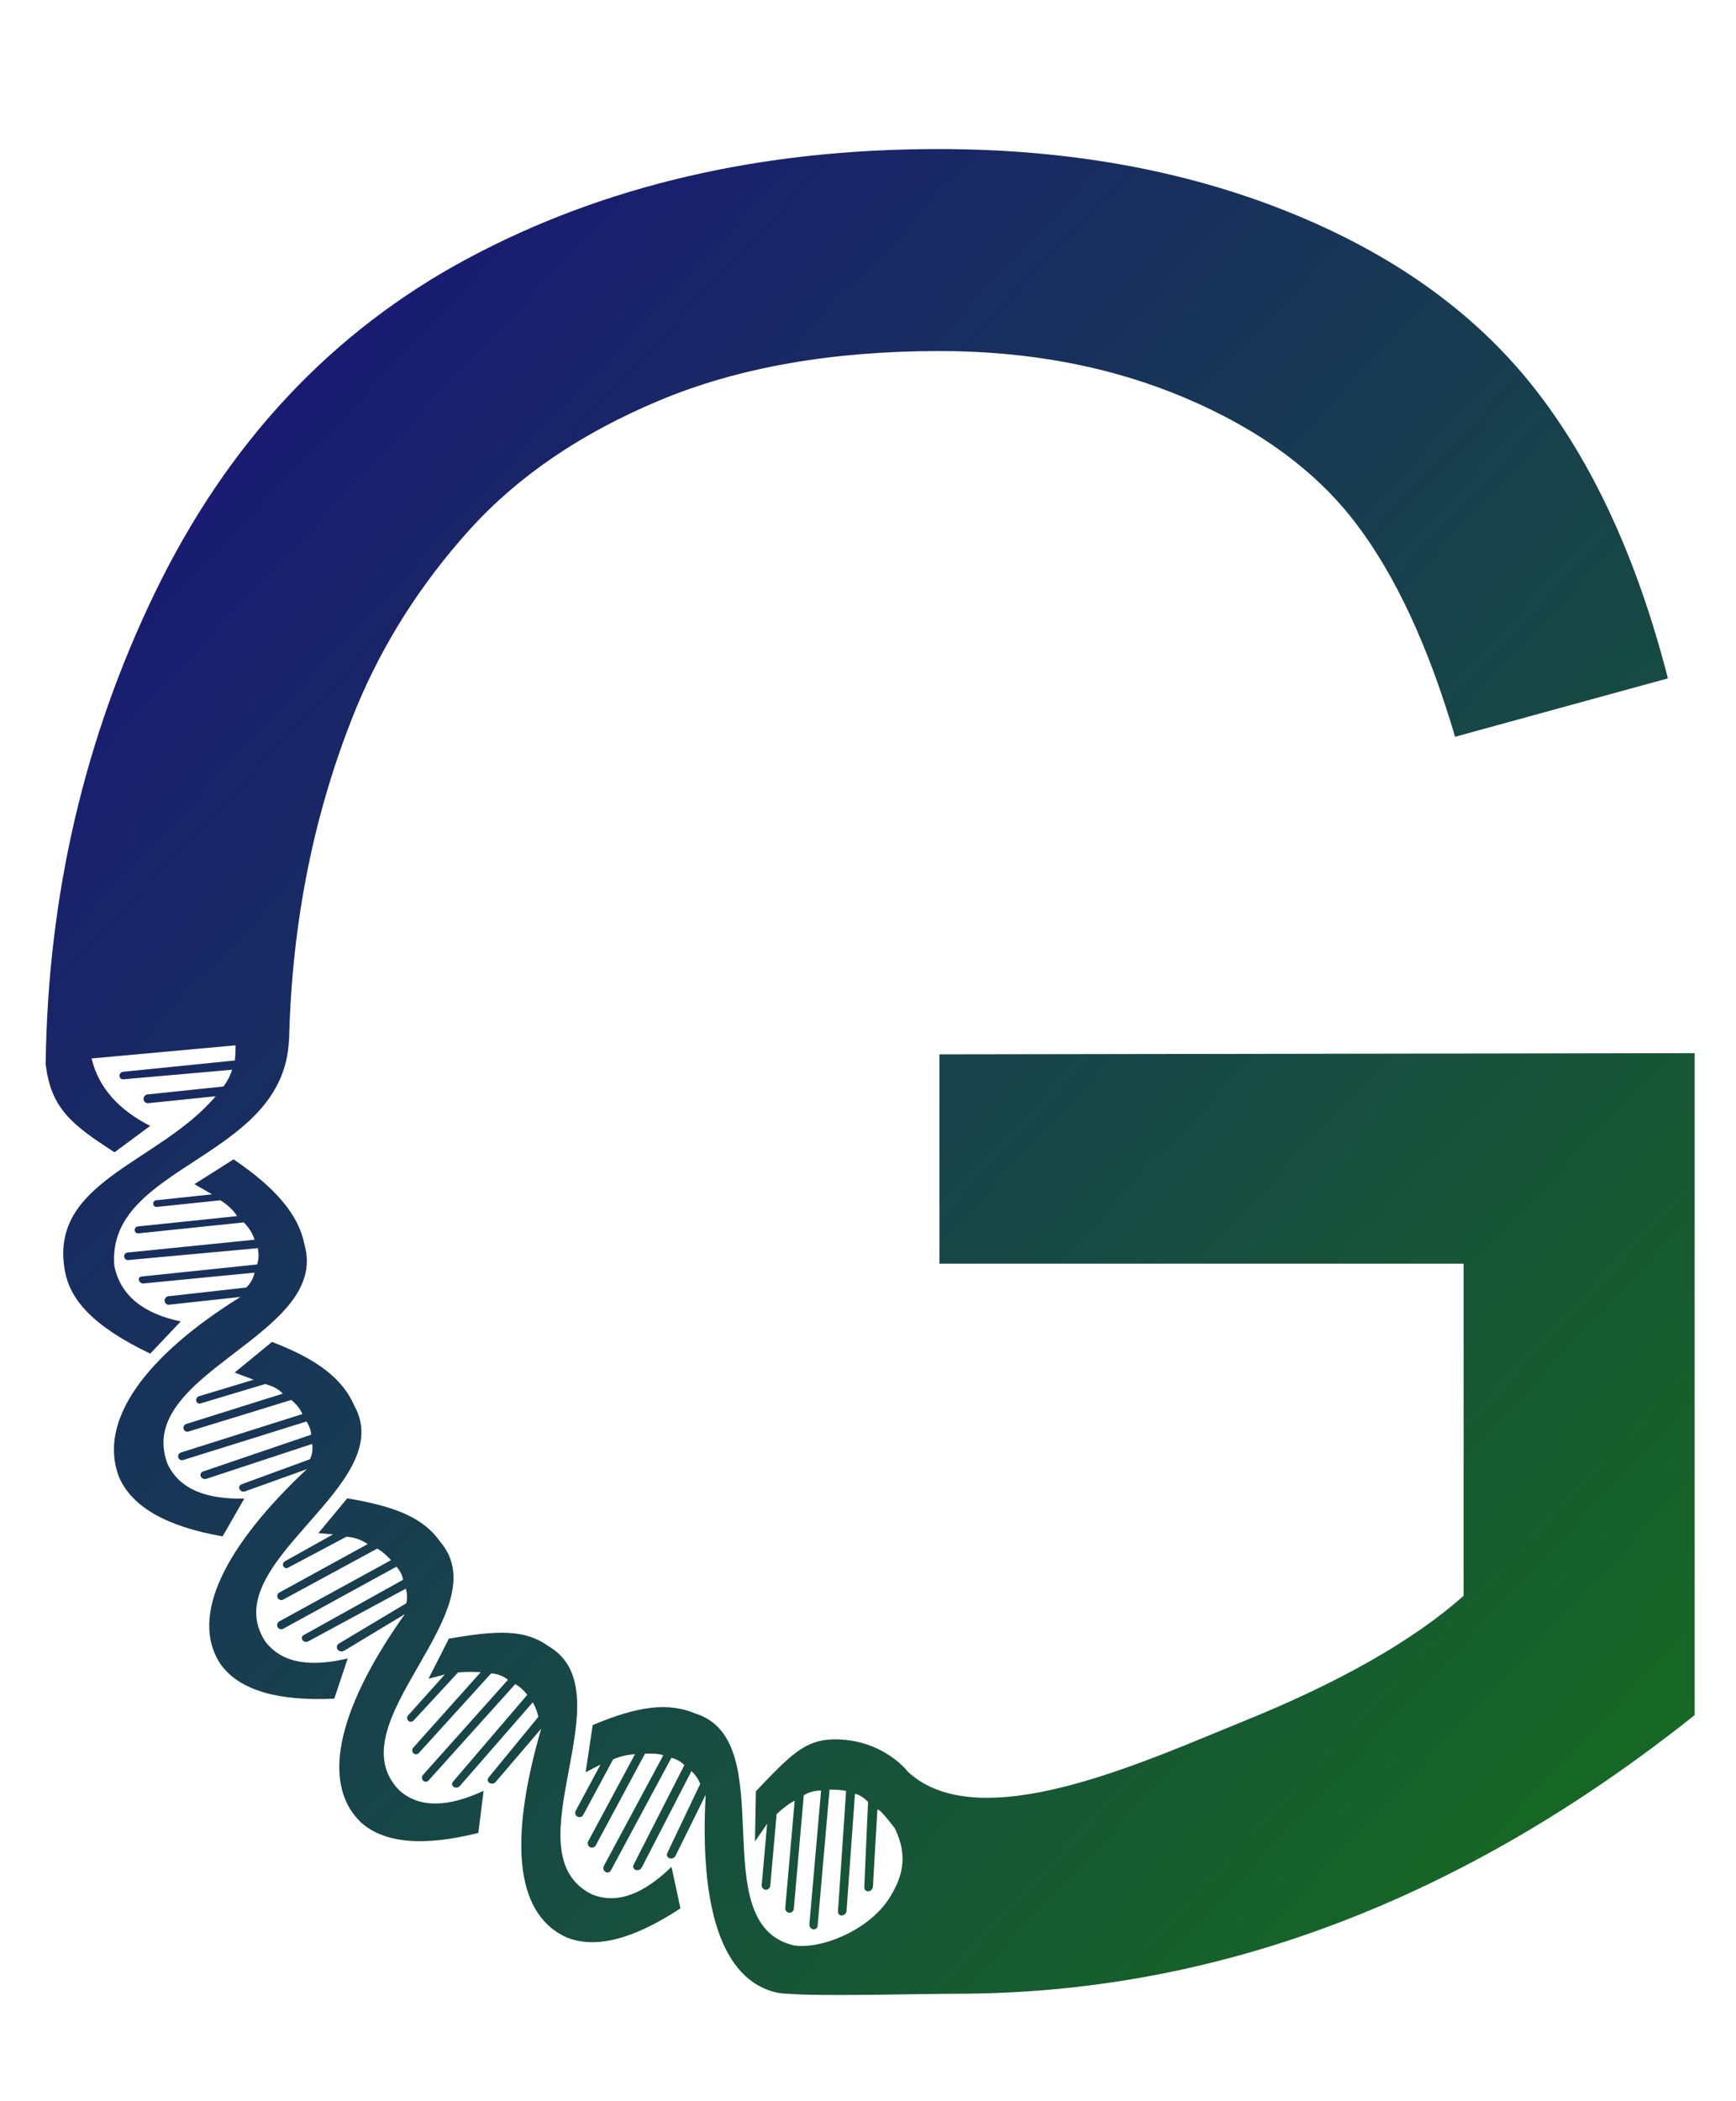
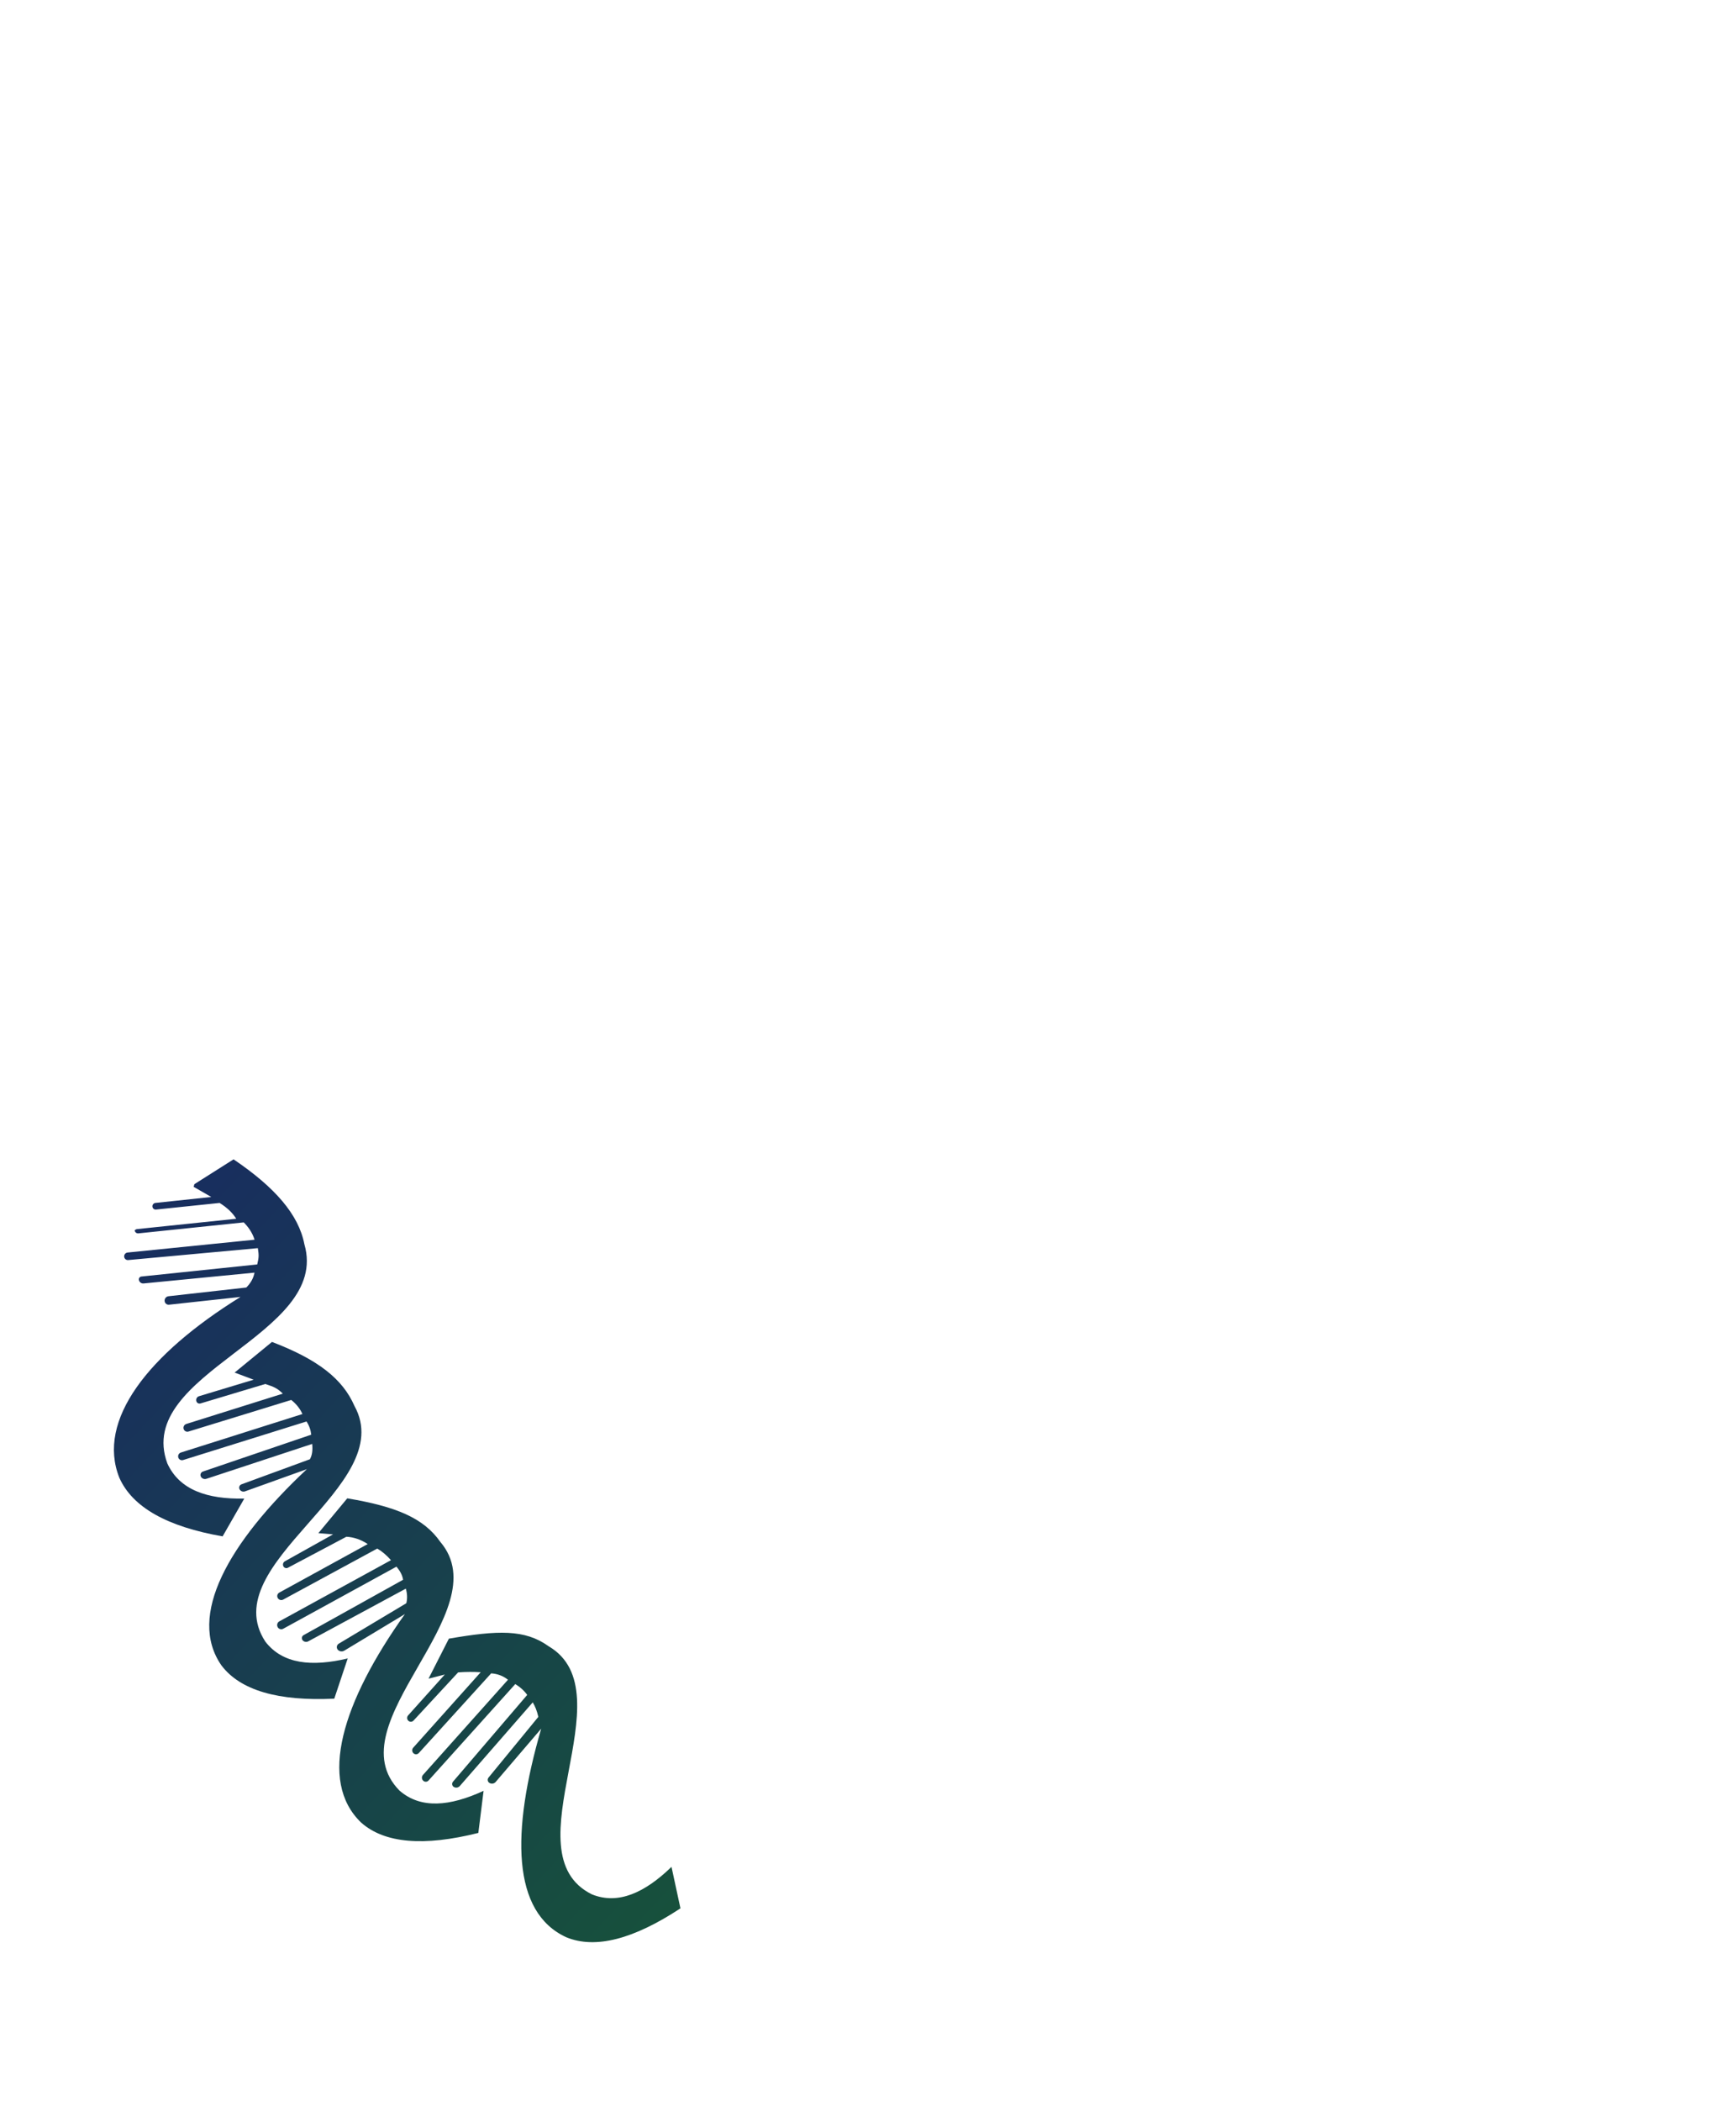
<svg xmlns="http://www.w3.org/2000/svg" width="100%" height="100%" viewBox="0 0 1967 2379" version="1.1" xml:space="preserve" style="fill-rule:evenodd;clip-rule:evenodd;stroke-linejoin:round;stroke-miterlimit:2;">
  <g id="G">
-     <path d="M51.761,1203.4c2.631,-189.209 43.696,-366.198 123.186,-530.951c82.219,-170.411 200.496,-296.956 354.831,-379.635c154.334,-82.679 332.094,-124.018 533.279,-124.018c146.067,-0 278.123,23.655 396.171,70.966c118.047,47.311 210.601,113.224 277.663,197.741c67.062,84.516 118.048,194.755 152.956,330.716l-241.147,66.143c-30.315,-102.89 -67.98,-183.731 -112.994,-242.525c-45.014,-58.794 -109.32,-105.875 -192.918,-141.244c-83.598,-35.368 -176.382,-53.052 -278.353,-53.052c-122.181,0 -227.826,18.603 -316.936,55.808c-89.11,37.206 -160.994,86.124 -215.654,146.756c-54.66,60.631 -97.148,127.234 -127.464,199.807c-48.147,116.929 -73.764,243.111 -76.847,378.555l-0.183,-0.218c-6.131,135.491 -207.761,140.248 -197.781,255.589c7.044,33.485 32.939,53.774 75.185,62.617l-34.527,36.479c-66.858,-32.002 -90.763,-62.1 -96.599,-93.27c-19.084,-101.94 106.057,-121.976 170.748,-198.215c-0,0 -59.801,6.131 -76.422,7.835c-2.417,0.248 -4.637,-1.354 -5.163,-3.727c-0,-0.001 -0,-0.002 -0.001,-0.003c-0.313,-1.413 -0.008,-2.892 0.837,-4.066c0.846,-1.174 2.152,-1.932 3.591,-2.083c19.969,-2.095 85.945,-9.017 85.945,-9.017c5.638,-7.554 7.794,-12.991 9.888,-18.97c0,0 -103.08,9.053 -123.366,10.835c-1.967,0.173 -3.756,-1.145 -4.174,-3.074c-0,-0.001 -0,-0.002 -0,-0.002c-0.272,-1.253 0.004,-2.562 0.757,-3.599c0.753,-1.037 1.913,-1.703 3.188,-1.832c24.073,-2.431 126.647,-12.792 126.647,-12.792c0.703,-7.266 0.872,-12.575 0.852,-17.192l-163.175,14.892c7.976,33.474 31.075,58.376 66.357,76.375l-40.372,29.881c-47.839,-30.97 -72.745,-49.495 -78.149,-101.495l0.144,-0.015Zm275.59,-25.151c-0,0 -0,0 -0,0Z" style="fill:url(#_Linear1);" />
-     <path d="M220.264,1341.01l44.371,-28.113c47.045,31.813 73.772,62.583 80.263,96.198c30.039,103.456 -193.278,145.061 -155.309,248.106c13.74,30.148 45.285,40.71 87.189,39.878l-24.543,42.791c-62.752,-10.945 -102.127,-32.892 -117.003,-66.367c-25.995,-65.063 32.321,-139.731 137.3,-204.794c-0,-0 -65.441,7.114 -81.027,8.809c-1.962,0.213 -3.834,-0.88 -4.613,-2.694c-0,-0.001 -0.001,-0.002 -0.001,-0.003c-0.619,-1.442 -0.519,-3.093 0.271,-4.45c0.789,-1.357 2.174,-2.26 3.734,-2.435c21.563,-2.417 88.228,-9.89 88.228,-9.89c4.685,-4.901 7.809,-9.663 9.263,-16.854c-0,-0 -102.47,9.991 -125.699,12.256c-2.602,0.253 -4.945,-1.578 -5.328,-4.164c0,-0.001 0,-0.001 0,-0.002c-0.128,-0.869 0.104,-1.753 0.642,-2.447c0.539,-0.694 1.338,-1.138 2.212,-1.229c20.772,-2.165 131.238,-13.676 131.238,-13.676c1.921,-8.337 1.979,-9.955 0.705,-18.456c0,-0 -122.791,11.275 -146.902,13.489c-2.27,0.208 -4.292,-1.432 -4.556,-3.695c-0,-0.001 -0,-0.002 -0,-0.003c-0.135,-1.156 0.199,-2.319 0.929,-3.226c0.729,-0.908 1.792,-1.485 2.951,-1.602c24.569,-2.479 143.867,-14.514 143.867,-14.514c-2.751,-8.778 -7.768,-15.106 -12.274,-19.617c0,0 -98.734,10.284 -119.363,12.433c-2.074,0.216 -3.934,-1.284 -4.162,-3.357c0,-0.001 0,-0.002 0,-0.002c-0.119,-1.079 0.198,-2.159 0.878,-3.004c0.681,-0.844 1.671,-1.382 2.75,-1.494c20.599,-2.146 112.277,-11.694 112.277,-11.694c-4.22,-6.856 -10.589,-12.791 -18.846,-17.916c-0,-0 -56.765,5.912 -72.044,7.504c-0.989,0.103 -1.979,-0.195 -2.746,-0.828c-0.768,-0.632 -1.25,-1.546 -1.338,-2.536c-0,-0.001 -0,-0.001 -0,-0.002c-0.186,-2.084 1.333,-3.932 3.413,-4.153c14.117,-1.501 63.281,-6.73 63.281,-6.73l-20.008,-11.517Z" style="fill:url(#_Linear2);" />
+     <path d="M220.264,1341.01l44.371,-28.113c47.045,31.813 73.772,62.583 80.263,96.198c30.039,103.456 -193.278,145.061 -155.309,248.106c13.74,30.148 45.285,40.71 87.189,39.878l-24.543,42.791c-62.752,-10.945 -102.127,-32.892 -117.003,-66.367c-25.995,-65.063 32.321,-139.731 137.3,-204.794c-0,-0 -65.441,7.114 -81.027,8.809c-1.962,0.213 -3.834,-0.88 -4.613,-2.694c-0,-0.001 -0.001,-0.002 -0.001,-0.003c-0.619,-1.442 -0.519,-3.093 0.271,-4.45c0.789,-1.357 2.174,-2.26 3.734,-2.435c21.563,-2.417 88.228,-9.89 88.228,-9.89c4.685,-4.901 7.809,-9.663 9.263,-16.854c-0,-0 -102.47,9.991 -125.699,12.256c-2.602,0.253 -4.945,-1.578 -5.328,-4.164c0,-0.001 0,-0.001 0,-0.002c-0.128,-0.869 0.104,-1.753 0.642,-2.447c0.539,-0.694 1.338,-1.138 2.212,-1.229c20.772,-2.165 131.238,-13.676 131.238,-13.676c1.921,-8.337 1.979,-9.955 0.705,-18.456c0,-0 -122.791,11.275 -146.902,13.489c-2.27,0.208 -4.292,-1.432 -4.556,-3.695c-0,-0.001 -0,-0.002 -0,-0.003c-0.135,-1.156 0.199,-2.319 0.929,-3.226c0.729,-0.908 1.792,-1.485 2.951,-1.602c24.569,-2.479 143.867,-14.514 143.867,-14.514c-2.751,-8.778 -7.768,-15.106 -12.274,-19.617c0,0 -98.734,10.284 -119.363,12.433c-2.074,0.216 -3.934,-1.284 -4.162,-3.357c0,-0.001 0,-0.002 0,-0.002c0.681,-0.844 1.671,-1.382 2.75,-1.494c20.599,-2.146 112.277,-11.694 112.277,-11.694c-4.22,-6.856 -10.589,-12.791 -18.846,-17.916c-0,-0 -56.765,5.912 -72.044,7.504c-0.989,0.103 -1.979,-0.195 -2.746,-0.828c-0.768,-0.632 -1.25,-1.546 -1.338,-2.536c-0,-0.001 -0,-0.001 -0,-0.002c-0.186,-2.084 1.333,-3.932 3.413,-4.153c14.117,-1.501 63.281,-6.73 63.281,-6.73l-20.008,-11.517Z" style="fill:url(#_Linear2);" />
    <path d="M265.854,1554.37l42.307,-34.691c52.487,20.013 80.203,42.121 93.429,72.438c50.536,91.171 -159.176,177.787 -100.975,266.888c19.599,25.509 52.589,28.774 93.368,19.097l-15.223,45.555c-63.564,2.996 -106.535,-9.341 -127.927,-37.747c-38.723,-55.83 7.587,-138.538 96.854,-222.161c0,0 -54.941,19.714 -70.08,25.146c-2.234,0.802 -4.726,-0.053 -5.997,-2.058c-0,-0 -0.001,-0.001 -0.001,-0.002c-0.649,-1.023 -0.8,-2.284 -0.41,-3.431c0.389,-1.147 1.276,-2.056 2.414,-2.473c17.398,-6.375 77.515,-28.402 77.515,-28.402c2.634,-4.603 3.312,-10.51 2.585,-17.354c0,0 -99.424,32.766 -119.86,39.5c-2.174,0.717 -4.563,-0.047 -5.918,-1.891c-0.001,-0.001 -0.001,-0.001 -0.001,-0.001c-0.778,-1.059 -1.005,-2.425 -0.611,-3.678c0.394,-1.253 1.362,-2.243 2.605,-2.666c24.21,-8.233 122.715,-41.73 122.715,-41.73c-0.55,-5.261 -2.279,-10.26 -5.349,-14.96c-0,-0 -116.818,36.49 -139.834,43.68c-2.195,0.686 -4.544,-0.46 -5.355,-2.612c-0,0 -0,0 -0,-0c-0.437,-1.159 -0.378,-2.446 0.162,-3.56c0.541,-1.114 1.516,-1.957 2.696,-2.33c24.276,-7.687 137.711,-43.605 137.711,-43.605c-2.636,-5.846 -6.691,-11.219 -12.686,-15.945c0,0 -95.946,29.489 -116.445,35.789c-2.164,0.665 -4.477,-0.435 -5.327,-2.532c-0,-0.001 -0,-0.001 -0.001,-0.002c-0.478,-1.179 -0.441,-2.505 0.102,-3.656c0.543,-1.151 1.543,-2.023 2.757,-2.404c21.521,-6.757 109.375,-34.339 109.375,-34.339c-6.22,-6.089 -9.727,-7.642 -19.867,-10.932c0,0 -59.49,17.86 -73.494,22.064c-1.696,0.509 -3.515,-0.263 -4.325,-1.838c-0.001,-0.001 -0.001,-0.001 -0.001,-0.002c-0.611,-1.187 -0.664,-2.584 -0.142,-3.814c0.521,-1.229 1.561,-2.164 2.84,-2.55c15.725,-4.752 61.91,-18.709 61.91,-18.709l-21.516,-8.082Z" style="fill:url(#_Linear3);" />
    <path d="M360.742,1736.21l32.726,-39.401c55.404,9.262 86.534,22.255 105.482,49.367c67.533,79.406 -120.965,205.7 -46.326,281.565c24.248,21.14 57.233,17.831 95.3,0.298l-5.934,47.663c-61.723,15.479 -106.284,11.864 -132.86,-11.762c-48.978,-47.091 -21.359,-136.461 49.652,-236.054c0,0 -53.848,32.461 -68.749,41.444c-2.235,1.348 -5.094,1.039 -6.99,-0.754c-0,-0.001 -0.001,-0.001 -0.002,-0.002c-1.031,-0.975 -1.546,-2.377 -1.391,-3.788c0.155,-1.411 0.961,-2.668 2.179,-3.397c17.917,-10.719 76.575,-45.814 76.575,-45.814c1.321,-5.506 1.02,-11.012 -0.576,-16.517c0,-0 -91.256,49.262 -110.556,59.68c-2.087,1.127 -4.674,0.676 -6.257,-1.09c0,-0 0,-0 -0,-0c-0.782,-0.872 -1.124,-2.052 -0.93,-3.207c0.193,-1.154 0.902,-2.158 1.925,-2.727c20.928,-11.644 112.704,-62.706 112.704,-62.706c-0.717,-4.945 -3.297,-9.889 -7.513,-14.834c-0,0 -106.693,58.481 -128.278,70.312c-2.131,1.168 -4.803,0.494 -6.126,-1.545c0,-0.001 -0,-0.001 -0,-0.001c-0.73,-1.125 -0.958,-2.502 -0.63,-3.801c0.328,-1.299 1.182,-2.403 2.358,-3.047c23.124,-12.663 126.483,-69.267 126.483,-69.267c-5.194,-5.846 -10.388,-10.199 -15.582,-13.128c0,-0 -86.524,46.911 -106.521,57.752c-1.081,0.586 -2.351,0.715 -3.527,0.359c-1.177,-0.356 -2.162,-1.168 -2.736,-2.255c0,-0 -0,-0 -0,-0.001c-1.142,-2.161 -0.338,-4.839 1.805,-6.015c18.846,-10.335 100.218,-54.961 100.218,-54.961c-7.774,-5.085 -15.836,-7.864 -24.194,-8.282c-0,-0 -53.226,28.2 -66.295,35.124c-1.643,0.87 -3.677,0.389 -4.756,-1.126c-0,-0 -0,-0.001 -0.001,-0.001c-0.706,-0.992 -0.957,-2.237 -0.689,-3.424c0.267,-1.188 1.027,-2.206 2.09,-2.799c13.418,-7.491 54.584,-30.472 54.584,-30.472l-16.662,-1.386Z" style="fill:url(#_Linear4);" />
    <path d="M485.548,1901.03l23.061,-45.324c55.355,-9.553 86.11,-10.762 112.948,8.571c89.966,52.652 -46.254,234.107 49.25,281.068c29.868,11.948 59.91,-2.068 90.053,-31.188l10.137,46.949c-53.148,34.993 -96.404,46.296 -129.291,32.771c-61.781,-28.276 -62.624,-118.801 -28.484,-236.256c0,-0 -39.943,46.722 -51.585,60.339c-1.8,2.106 -4.884,2.546 -7.202,1.029c-0,-0.001 -0.001,-0.001 -0.002,-0.002c-0.96,-0.629 -1.608,-1.636 -1.781,-2.77c-0.174,-1.134 0.143,-2.289 0.871,-3.176c11.841,-14.425 56.455,-68.776 56.455,-68.776c-1.524,-6.655 -3.66,-12.088 -6.351,-16.409c0,-0 -67.732,77.649 -82.613,94.708c-1.672,1.918 -4.457,2.405 -6.681,1.17c-0.001,-0.001 -0.002,-0.001 -0.003,-0.002c-1.036,-0.575 -1.759,-1.586 -1.968,-2.752c-0.21,-1.166 0.115,-2.365 0.885,-3.266c15.615,-18.249 84.122,-98.316 84.122,-98.316c-3.615,-4.982 -8.161,-9.032 -13.525,-12.264c-0,-0 -82.924,92.127 -98.308,109.219c-1.397,1.552 -3.727,1.831 -5.451,0.652c-0,0 -0,-0 -0,-0c-1.107,-0.757 -1.834,-1.953 -1.995,-3.283c-0.162,-1.331 0.257,-2.666 1.15,-3.666c17.75,-19.865 96.332,-107.815 96.332,-107.815c-5.728,-4.584 -12.149,-6.745 -19.044,-7.246c0,-0 -67.683,74.506 -81.973,90.237c-1.488,1.638 -3.981,1.867 -5.743,0.528c-0,-0.001 -0,-0.001 -0.001,-0.001c-0.996,-0.758 -1.63,-1.897 -1.75,-3.143c-0.119,-1.245 0.288,-2.484 1.123,-3.417c14.942,-16.698 76.496,-85.485 76.496,-85.485c-7.984,-0.482 -16.421,-0.511 -25.572,0.173c0,-0 -39.826,43.004 -50.552,54.585c-1.481,1.6 -3.949,1.776 -5.643,0.402c-0.001,-0 -0.002,-0.001 -0.002,-0.002c-0.92,-0.746 -1.494,-1.837 -1.587,-3.018c-0.093,-1.18 0.302,-2.348 1.093,-3.229c10.048,-11.191 41.579,-46.31 41.579,-46.31l-18.448,4.715Z" style="fill:url(#_Linear5);" />
-     <path d="M1028.24,2005.98l0.001,-0.001c80.789,76.104 269.072,-11.585 379.311,-56.14c110.239,-44.555 193.837,-92.095 250.793,-142.622l0,-376.189l-593.911,-0l0,-237.013l855.728,-1.378l0,749.623c-131.368,104.727 -266.869,183.501 -406.505,236.324c-139.636,52.823 -282.946,79.234 -429.931,79.234c-38.436,0 -153.104,3.21 -190.194,0l0.001,-0c-3.903,0 -7.753,-0.309 -11.55,-0.929c-66.579,-13.552 -89.068,-102.302 -82.409,-224.437c-0,-0 -26.305,53.246 -34.106,69.038c-1.241,2.512 -4.127,3.745 -6.799,2.906c-0.001,-0.001 -0.002,-0.001 -0.002,-0.001c-1.175,-0.369 -2.133,-1.229 -2.625,-2.359c-0.493,-1.129 -0.471,-2.416 0.058,-3.528c8.164,-17.149 37.29,-78.331 37.29,-78.331c-2.047,-5.475 -5.521,-10.236 -9.902,-14.544c0,-0 -45.576,88.364 -56.285,109.126c-1.29,2.502 -4.194,3.713 -6.88,2.87c-0.001,-0.001 -0.002,-0.001 -0.003,-0.001c-1.161,-0.365 -2.102,-1.222 -2.573,-2.344c-0.471,-1.122 -0.424,-2.394 0.128,-3.478c10.833,-21.249 57.603,-112.994 57.603,-112.994c-4.928,-4.601 -9.855,-7.016 -14.782,-8.116c0,-0 -56.496,105.096 -68.579,127.575c-0.576,1.07 -1.579,1.845 -2.759,2.132c-1.181,0.286 -2.428,0.057 -3.43,-0.63c0,0 0,-0 -0,-0c-2.219,-1.522 -2.934,-4.471 -1.66,-6.841c11.907,-22.152 67.264,-125.129 67.264,-125.129c-5.869,-2.063 -13.097,-2.14 -20.715,-1.871c-0,0 -44.969,83.733 -55.756,103.817c-1.275,2.376 -4.229,3.276 -6.613,2.017c-0.001,-0 -0.002,-0.001 -0.003,-0.001c-1.138,-0.601 -1.989,-1.632 -2.364,-2.863c-0.376,-1.231 -0.244,-2.561 0.366,-3.695c10.47,-19.479 53.064,-98.714 53.064,-98.714c-8.561,0.627 -16.89,2.414 -24.868,5.958c-0,-0 -25.802,47.997 -33.759,62.8c-1.278,2.377 -4.234,3.278 -6.621,2.018c-0,-0 -0,-0.001 -0.001,-0.001c-1.137,-0.601 -1.988,-1.631 -2.363,-2.861c-0.376,-1.231 -0.244,-2.561 0.365,-3.694c7.106,-13.218 28.209,-52.475 28.209,-52.475l-16.901,8.769l7.969,-53.42c51.754,-21.838 85.666,-25.929 116.185,-13.174c99.551,30.913 7.956,238.499 111.613,262.617c31.798,4.874 85.021,-17.481 107.787,-52.67c13.982,-22.047 23.25,-46.415 6.665,-80.076c-0.102,0.052 -17.592,-23.675 -19.669,-20.787c0,0 -4.125,69.387 -5.034,86.977c-0.144,2.798 -2.305,5.073 -5.092,5.361c-0.001,0 -0.001,0 -0.002,0c-1.225,0.127 -2.445,-0.284 -3.344,-1.126c-0.9,-0.842 -1.39,-2.032 -1.344,-3.263c0.704,-18.98 4.277,-96.77 4.277,-96.77c-4.636,-5.035 -9.619,-7.983 -14.853,-9.434c0,-0 -7.912,109.266 -9.522,132.571c-0.194,2.809 -2.38,5.071 -5.181,5.36c-0.001,0 -0.002,0 -0.003,0c-1.21,0.125 -2.414,-0.289 -3.291,-1.132c-0.876,-0.844 -1.337,-2.031 -1.259,-3.245c1.53,-23.801 9.199,-136.644 9.199,-136.644c-5.366,-1.098 -11.606,-1.611 -18.764,-1.514c0,0 -11.311,128.954 -13.504,154.381c-0.104,1.21 -0.718,2.319 -1.689,3.05c-0.97,0.731 -2.206,1.015 -3.398,0.78c0,0 -0,0 -0,0c-2.64,-0.519 -4.466,-2.943 -4.234,-5.624c2.16,-25.056 13.265,-151.613 13.265,-151.613c-7.086,0.195 -13.736,1.696 -19.627,5.475c0,-0 -9.302,105.657 -11.271,128.494c-0.232,2.689 -2.59,4.687 -5.28,4.475c-0,-0 -0.001,-0 -0.001,-0c-1.283,-0.102 -2.472,-0.71 -3.304,-1.692c-0.832,-0.981 -1.238,-2.254 -1.127,-3.536c1.899,-22.029 10.689,-121.737 10.689,-121.737c-5.978,3.13 -12.706,8.008 -20.476,15.32c0,0 -5.742,64.367 -7.185,81.112c-0.232,2.689 -2.59,4.687 -5.28,4.475c-0.001,-0 -0.001,-0 -0.001,-0c-1.283,-0.101 -2.472,-0.71 -3.304,-1.692c-0.832,-0.981 -1.238,-2.254 -1.127,-3.536c1.289,-14.951 6.179,-69.432 6.179,-69.432l-13.796,19.995l1.014,-56.823c38.872,-40.55 55.287,-58.372 88.361,-58.748c54.969,-0.624 83.482,35.943 83.427,36.218Zm-0.004,0.007l-0.002,0.004l0.004,-0.007l-0.002,0.003Z" style="fill:url(#_Linear6);" />
  </g>
  <g id="V" />
  <defs>
    <linearGradient id="_Linear1" x1="0" y1="0" x2="1" y2="0" gradientUnits="userSpaceOnUse" gradientTransform="matrix(1562.5,1518.29,-1518.29,1562.5,327.351,447.62)">
      <stop offset="0" style="stop-color:#191b72;stop-opacity:1" />
      <stop offset="1" style="stop-color:#166824;stop-opacity:1" />
    </linearGradient>
    <linearGradient id="_Linear2" x1="0" y1="0" x2="1" y2="0" gradientUnits="userSpaceOnUse" gradientTransform="matrix(1562.5,1518.29,-1518.29,1562.5,327.351,447.62)">
      <stop offset="0" style="stop-color:#191b72;stop-opacity:1" />
      <stop offset="1" style="stop-color:#166824;stop-opacity:1" />
    </linearGradient>
    <linearGradient id="_Linear3" x1="0" y1="0" x2="1" y2="0" gradientUnits="userSpaceOnUse" gradientTransform="matrix(1562.5,1518.29,-1518.29,1562.5,327.351,447.62)">
      <stop offset="0" style="stop-color:#191b72;stop-opacity:1" />
      <stop offset="1" style="stop-color:#166824;stop-opacity:1" />
    </linearGradient>
    <linearGradient id="_Linear4" x1="0" y1="0" x2="1" y2="0" gradientUnits="userSpaceOnUse" gradientTransform="matrix(1562.5,1518.29,-1518.29,1562.5,327.351,447.62)">
      <stop offset="0" style="stop-color:#191b72;stop-opacity:1" />
      <stop offset="1" style="stop-color:#166824;stop-opacity:1" />
    </linearGradient>
    <linearGradient id="_Linear5" x1="0" y1="0" x2="1" y2="0" gradientUnits="userSpaceOnUse" gradientTransform="matrix(1562.5,1518.29,-1518.29,1562.5,327.351,447.62)">
      <stop offset="0" style="stop-color:#191b72;stop-opacity:1" />
      <stop offset="1" style="stop-color:#166824;stop-opacity:1" />
    </linearGradient>
    <linearGradient id="_Linear6" x1="0" y1="0" x2="1" y2="0" gradientUnits="userSpaceOnUse" gradientTransform="matrix(1562.5,1518.29,-1518.29,1562.5,327.351,447.62)">
      <stop offset="0" style="stop-color:#191b72;stop-opacity:1" />
      <stop offset="1" style="stop-color:#166824;stop-opacity:1" />
    </linearGradient>
  </defs>
</svg>